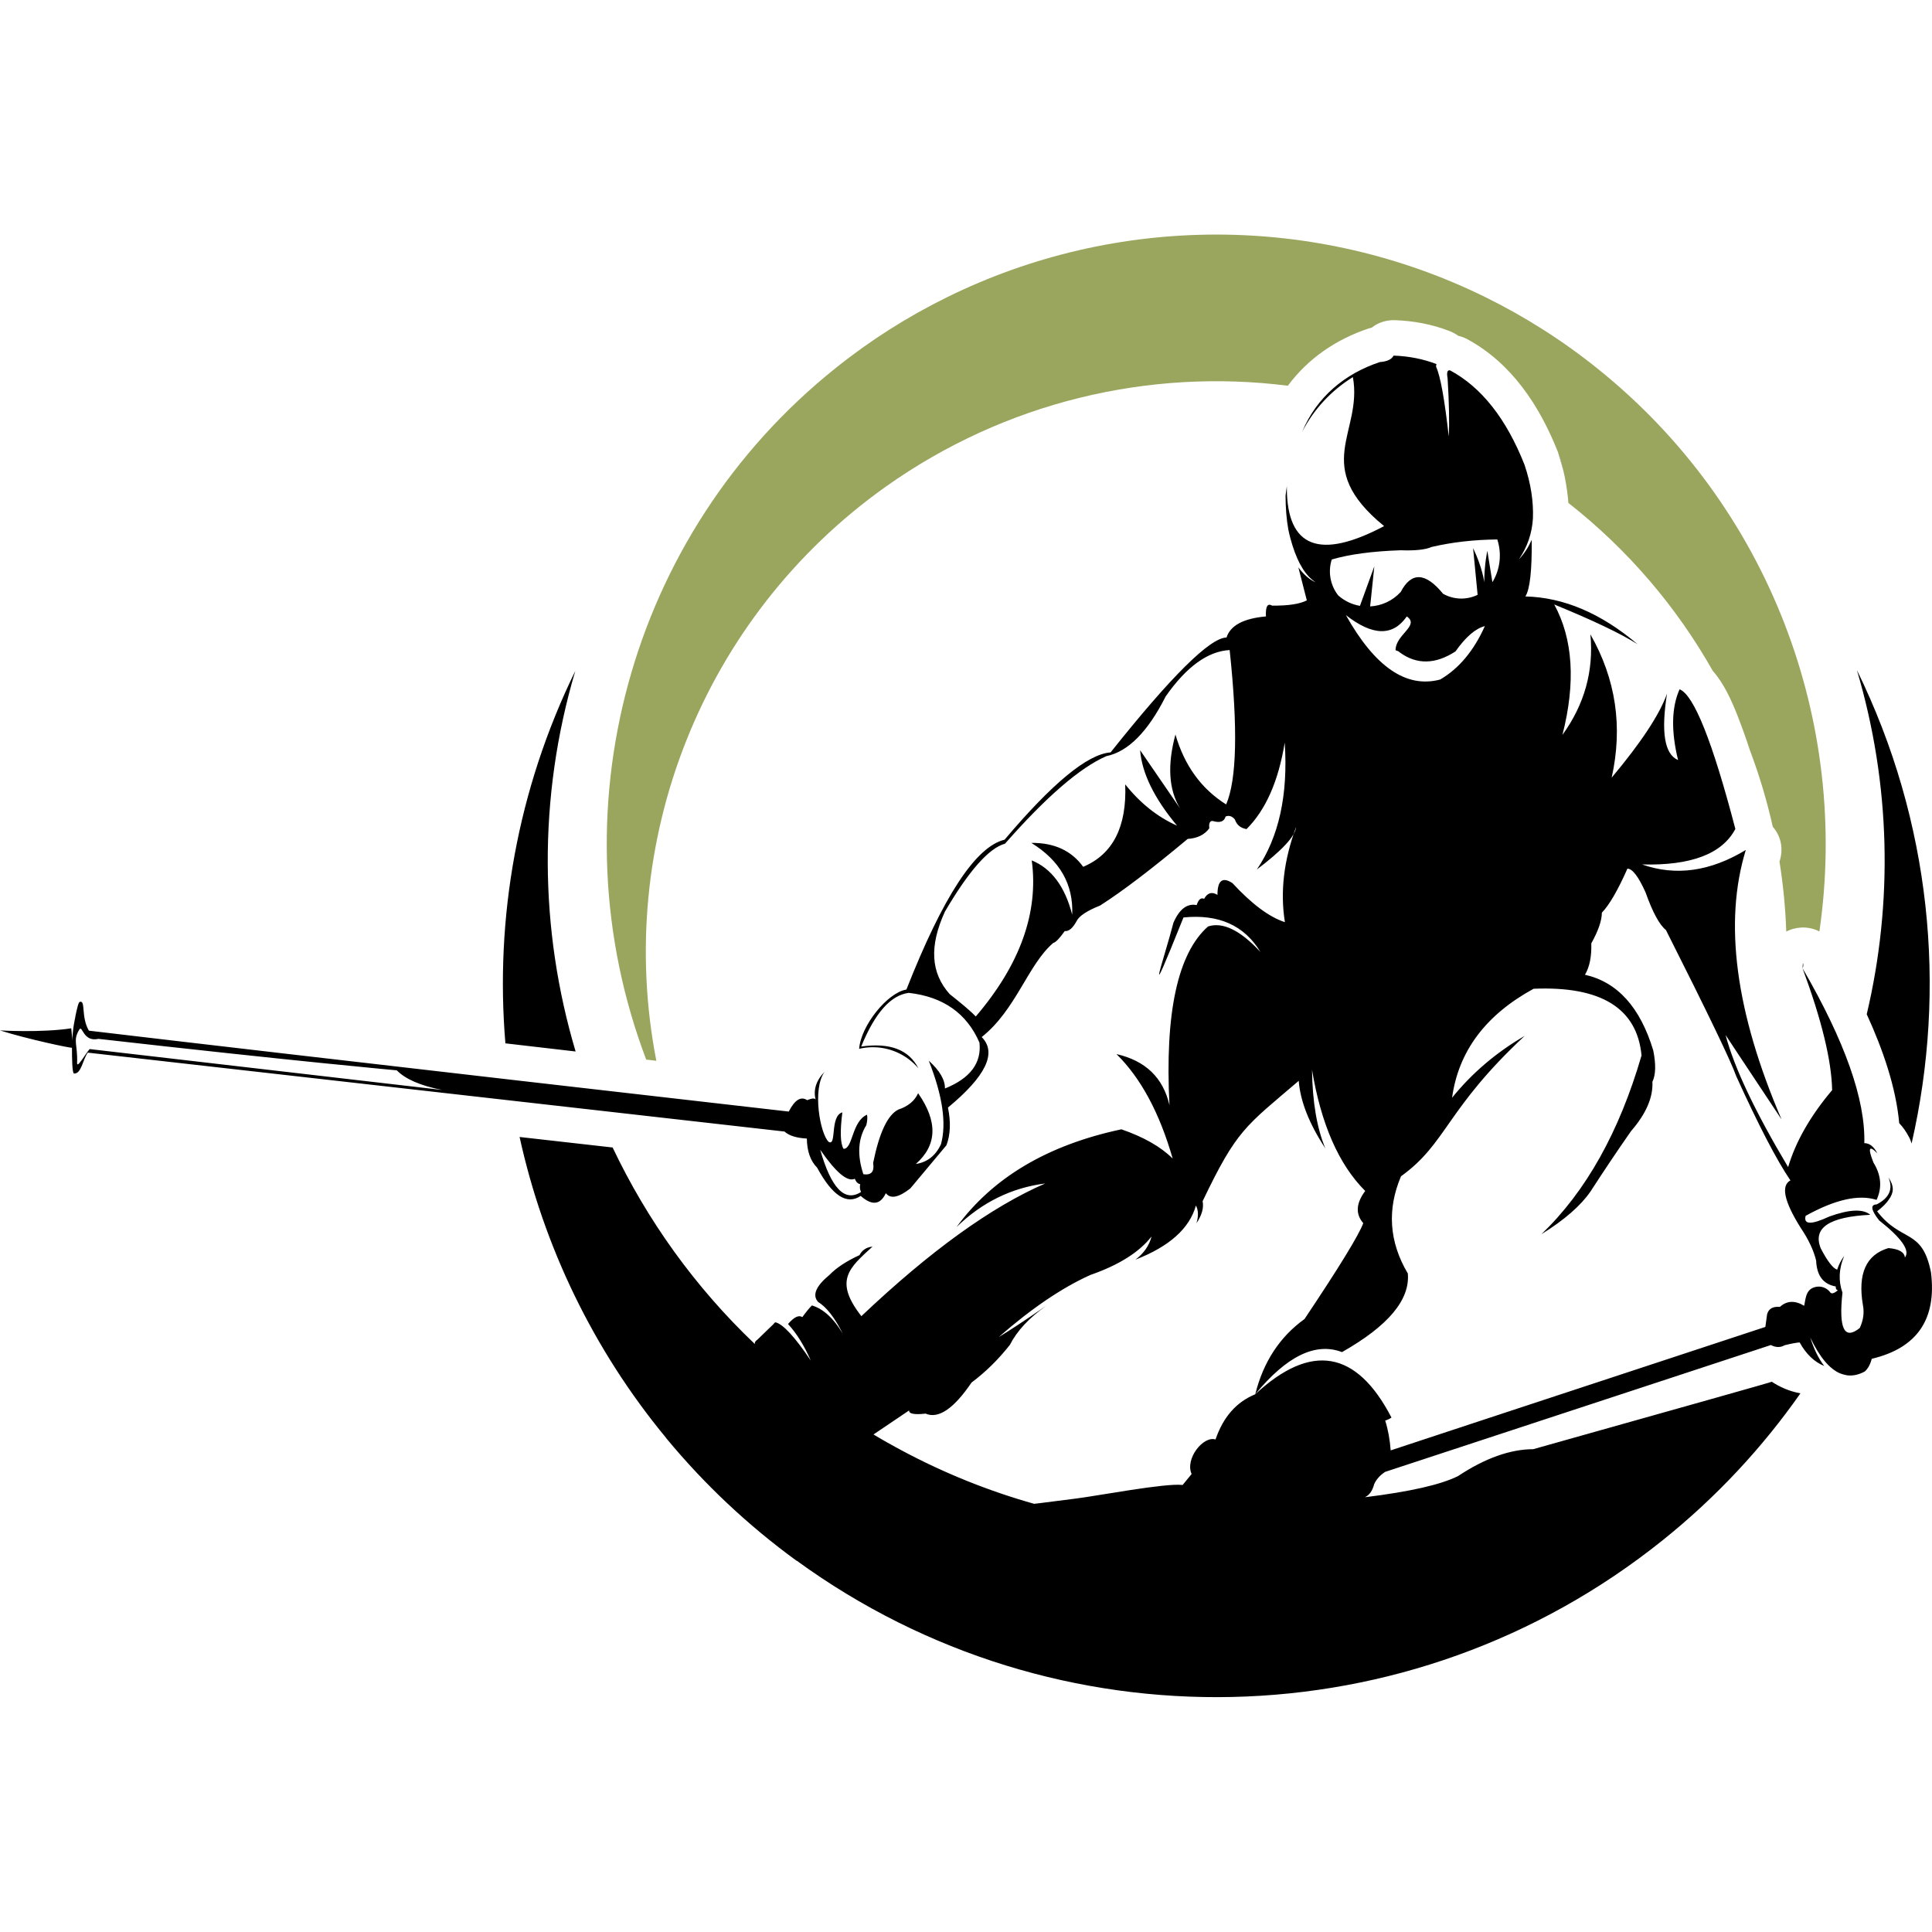
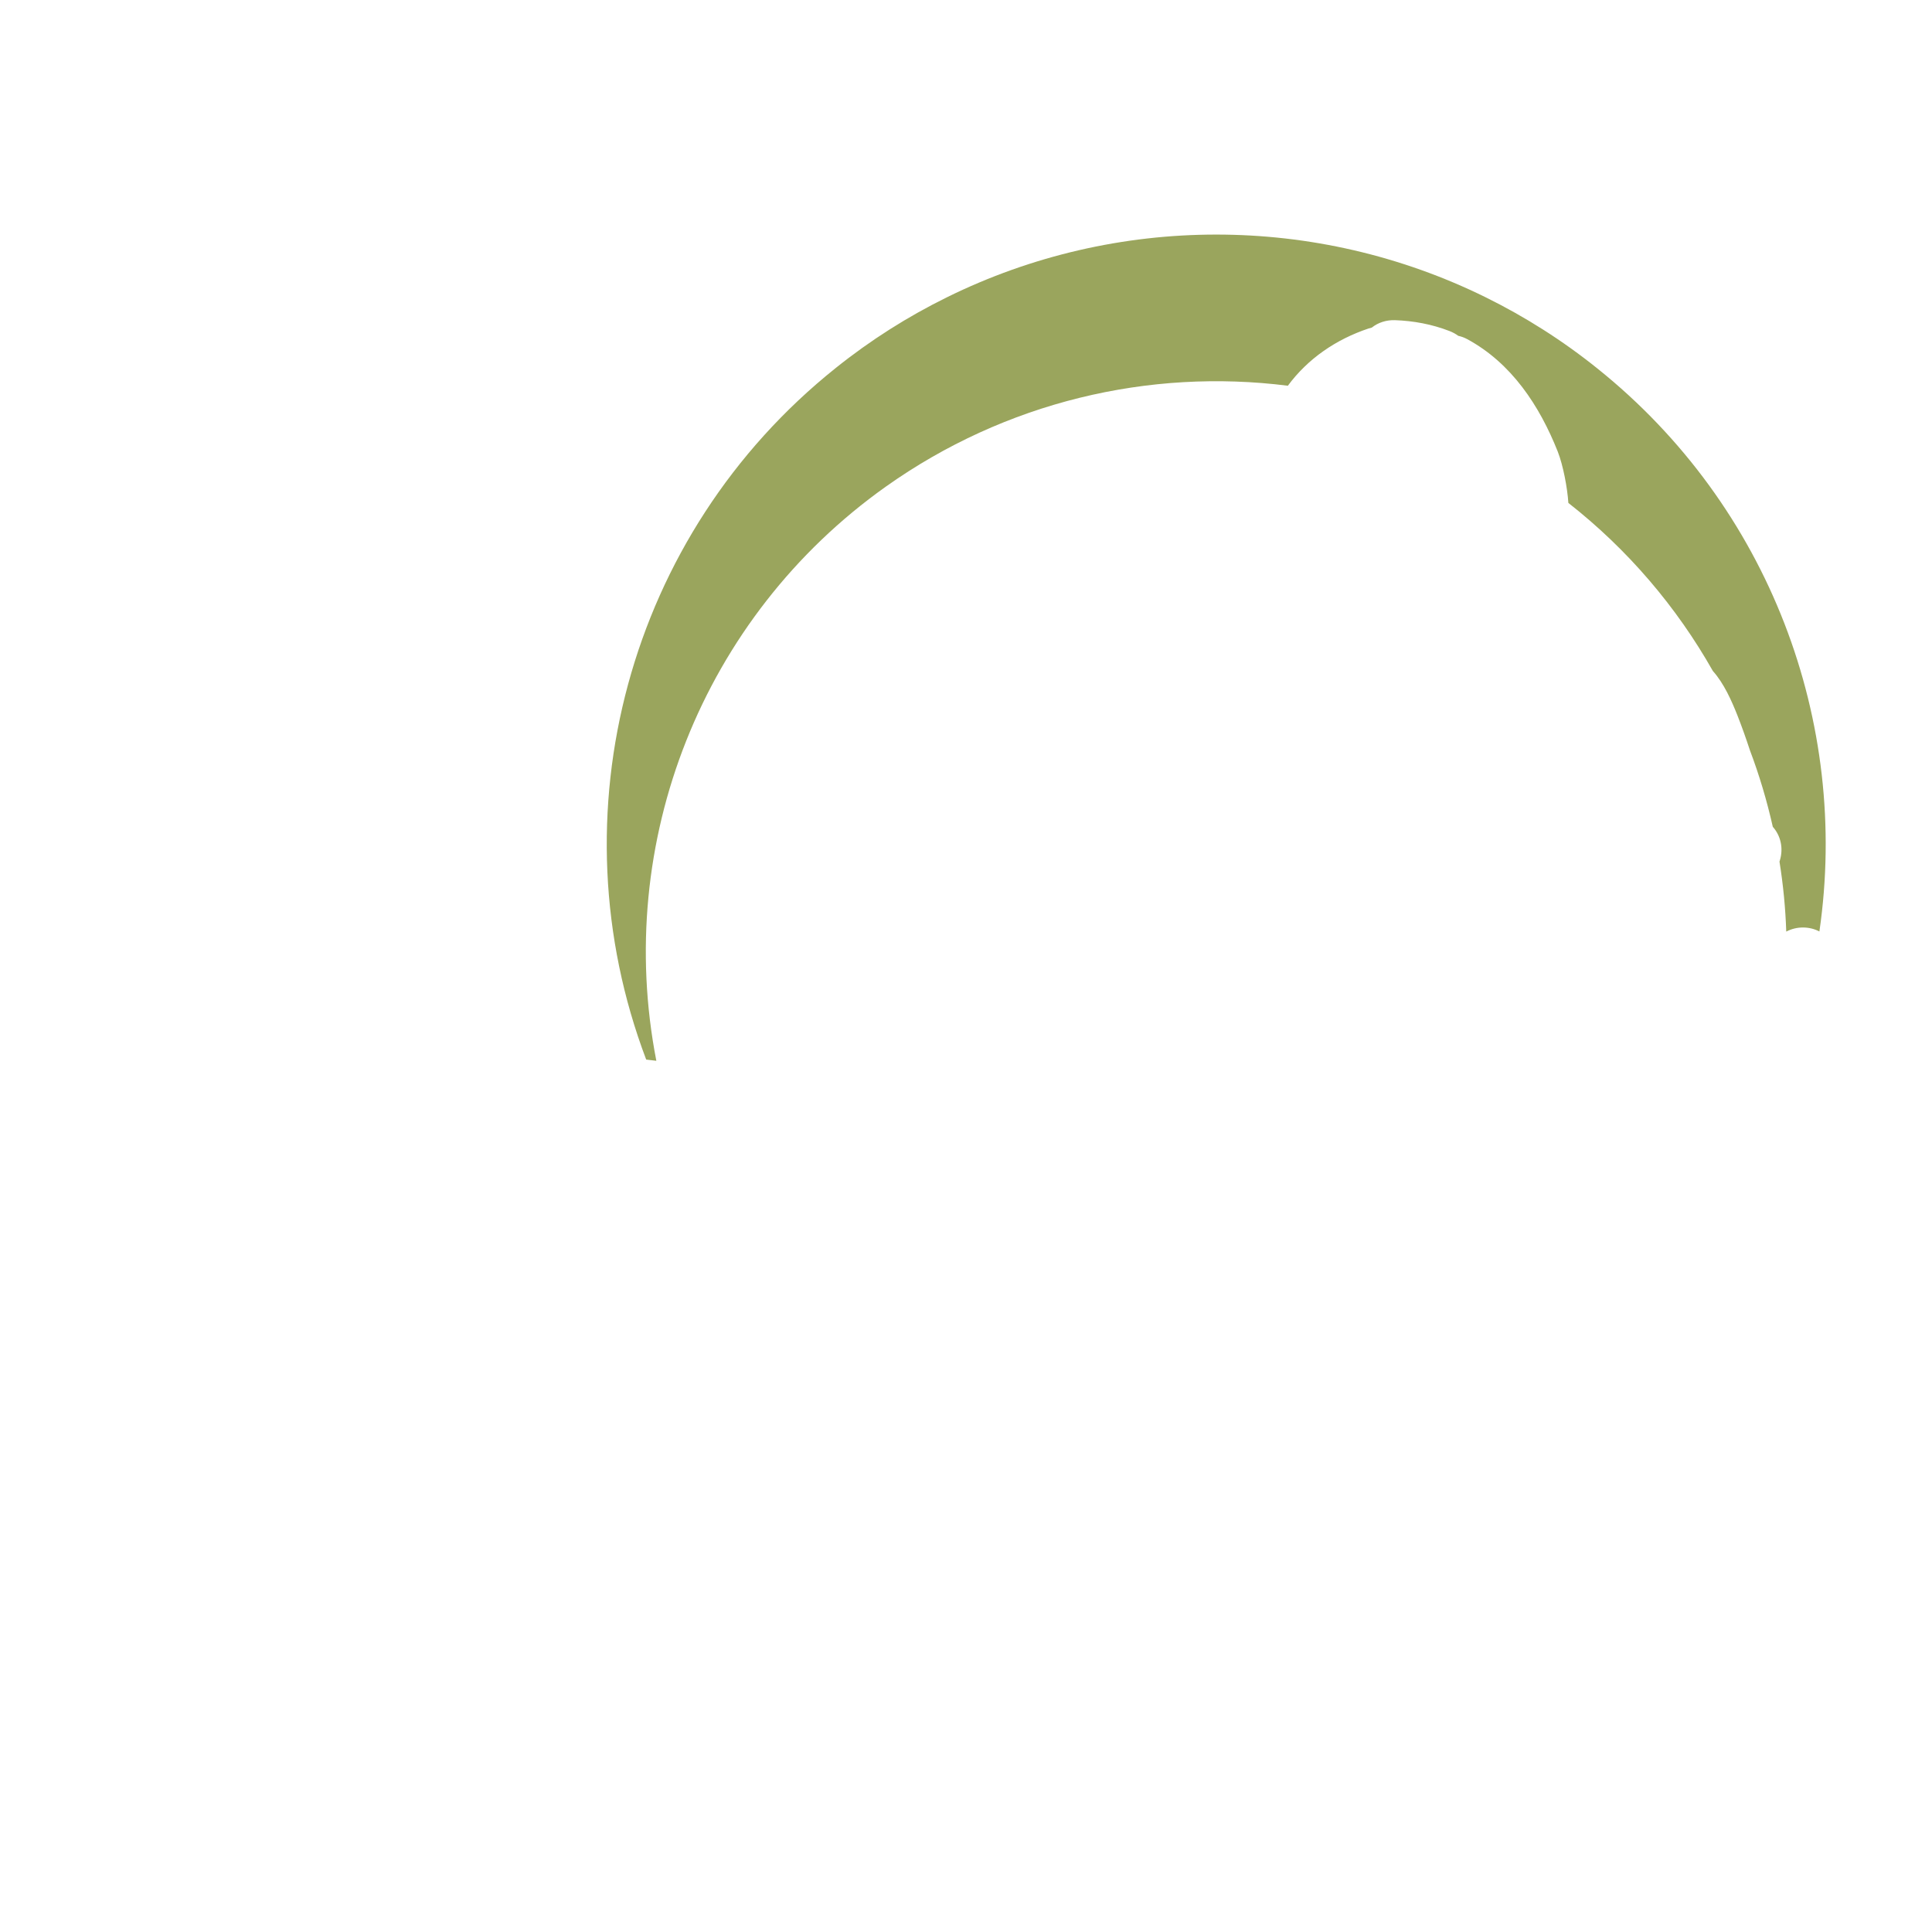
<svg xmlns="http://www.w3.org/2000/svg" version="1.1" id="Calque_1" x="0px" y="0px" width="32px" height="32px" viewBox="0 0 32 32" enable-background="new 0 0 32 32" xml:space="preserve">
  <g>
    <g>
      <g>
-         <path fill-rule="evenodd" clip-rule="evenodd" d="M30.756,11.099c1.228,2.505,1.495,5.271,0.906,7.841     c-0.011-0.036-0.024-0.073-0.043-0.107c-0.045-0.086-0.099-0.164-0.162-0.23c-0.054-0.594-0.271-1.222-0.538-1.804     C31.354,14.959,31.32,12.998,30.756,11.099L30.756,11.099z M25.395,24.003c-0.382,0.001-0.797,0.149-1.243,0.444     c-0.285,0.144-0.8,0.26-1.545,0.352c0.074-0.035,0.125-0.106,0.153-0.215c0.035-0.08,0.096-0.148,0.182-0.205     c0,0,2.129-0.7,6.389-2.101c0.081,0.042,0.159,0.044,0.229,0.003c0.11-0.027,0.193-0.043,0.248-0.046     c0.108,0.195,0.244,0.324,0.407,0.39c-0.094-0.123-0.171-0.279-0.231-0.471c0.153,0.322,0.319,0.521,0.497,0.595     c0.039,0.014,0.076,0.024,0.11,0.03c0.096,0.013,0.194-0.008,0.296-0.063c0.052-0.047,0.091-0.117,0.115-0.21     c0.751-0.178,1.078-0.655,0.981-1.432c-0.146-0.737-0.488-0.486-0.892-1.011c0.09-0.069,0.155-0.135,0.198-0.199     c-0.001,0.001-0.001,0.001-0.003,0.001c0.008-0.01,0.014-0.019,0.02-0.027c0.022-0.037,0.035-0.072,0.042-0.107     c0.01-0.071-0.013-0.147-0.069-0.227c0.08,0.189,0.014,0.338-0.196,0.445c-0.107,0.003-0.094,0.092,0.041,0.264     c0.374,0.296,0.517,0.5,0.427,0.615c-0.008-0.09-0.1-0.141-0.272-0.156c-0.371,0.109-0.512,0.425-0.423,0.946     c0.024,0.124,0.007,0.249-0.052,0.377c-0.256,0.207-0.352,0.013-0.287-0.585c-0.069-0.193-0.061-0.396,0.029-0.608     c-0.052,0.07-0.091,0.146-0.117,0.228c-0.07-0.023-0.161-0.141-0.271-0.352c-0.138-0.339,0.136-0.524,0.82-0.557     c-0.119-0.101-0.346-0.092-0.68,0.029c-0.299,0.139-0.429,0.135-0.391-0.012c0.489-0.271,0.88-0.359,1.175-0.264     c0.094-0.204,0.077-0.41-0.052-0.619c-0.096-0.242-0.073-0.293,0.065-0.152c-0.058-0.112-0.129-0.169-0.216-0.169     c0.019-0.723-0.322-1.688-1.024-2.898c0.317,0.856,0.481,1.529,0.491,2.02c-0.361,0.427-0.604,0.853-0.729,1.275     c-0.546-0.916-0.892-1.645-1.036-2.188c0,0,0.308,0.467,0.927,1.398c-0.763-1.776-0.96-3.264-0.592-4.463     c-0.587,0.356-1.16,0.437-1.718,0.24c0.812,0.021,1.327-0.175,1.545-0.588c-0.379-1.451-0.688-2.222-0.924-2.313     c-0.134,0.301-0.142,0.69-0.025,1.172c-0.225-0.096-0.284-0.462-0.183-1.1c-0.122,0.345-0.429,0.809-0.917,1.392     c0.188-0.843,0.07-1.634-0.352-2.374c0.057,0.605-0.098,1.161-0.463,1.665c0.221-0.867,0.176-1.588-0.136-2.16     c0.64,0.262,1.1,0.481,1.38,0.658c-0.604-0.512-1.224-0.776-1.858-0.791c0.075-0.117,0.11-0.431,0.105-0.938     c-0.056,0.125-0.125,0.232-0.211,0.322c0.139-0.205,0.216-0.43,0.231-0.675c0.011-0.282-0.034-0.58-0.14-0.892     c-0.301-0.76-0.71-1.28-1.231-1.561c-0.046-0.011-0.061,0.033-0.042,0.133c0.025,0.413,0.031,0.734,0.019,0.962     c-0.069-0.618-0.139-1.003-0.209-1.153c-0.002-0.02,0-0.035,0.007-0.046c-0.22-0.085-0.456-0.132-0.712-0.141     c-0.032,0.063-0.107,0.098-0.228,0.107c-0.577,0.192-1.046,0.577-1.287,1.157l0,0c0.192-0.374,0.485-0.688,0.841-0.908     c0.168,0.922-0.708,1.467,0.517,2.468c-1.066,0.564-1.604,0.356-1.611-0.622c0-0.014,0-0.027,0-0.042     c-0.007,0.053-0.014,0.105-0.021,0.159c0,0.203,0.015,0.391,0.046,0.563c0.01,0.049,0.021,0.096,0.033,0.141     c0.011,0.036,0.022,0.076,0.036,0.123c0.096,0.306,0.225,0.509,0.385,0.609c-0.1-0.041-0.195-0.124-0.288-0.247     c0.04,0.154,0.086,0.336,0.14,0.546c-0.114,0.06-0.307,0.09-0.575,0.087c-0.077-0.045-0.11,0.015-0.102,0.179     c-0.371,0.033-0.589,0.149-0.653,0.349c-0.274,0.005-0.914,0.639-1.92,1.903c-0.381,0.028-0.966,0.511-1.756,1.446     c-0.479,0.115-1.02,0.942-1.626,2.482c-0.316,0.051-0.755,0.601-0.783,0.982c0.063-0.016,0.127-0.023,0.192-0.026     c0.303-0.011,0.593,0.118,0.789,0.348c-0.156-0.308-0.473-0.428-0.947-0.36c0.228-0.557,0.49-0.852,0.788-0.889     c0.57,0.064,0.961,0.339,1.171,0.824c0.037,0.338-0.153,0.591-0.572,0.76c0.004-0.142-0.086-0.296-0.268-0.461     c0.229,0.579,0.297,1.04,0.202,1.385c-0.089,0.19-0.228,0.298-0.416,0.326c0.354-0.311,0.366-0.701,0.038-1.172     c-0.058,0.128-0.167,0.218-0.328,0.271c-0.178,0.089-0.316,0.385-0.417,0.884c0.023,0.144-0.03,0.206-0.162,0.187     c-0.105-0.318-0.089-0.59,0.049-0.813c0.018-0.073,0.021-0.132,0.011-0.173c-0.254,0.112-0.233,0.569-0.388,0.565     c-0.054-0.087-0.06-0.289-0.02-0.604c-0.211,0.062-0.09,0.572-0.227,0.488c-0.139-0.127-0.277-0.87-0.066-1.162     c-0.143,0.148-0.191,0.304-0.149,0.465c-0.011-0.029-0.058-0.027-0.141,0.007c-0.103-0.068-0.204-0.007-0.305,0.189     c0,0-8.074-0.922-11.592-1.34c-0.135-0.231-0.048-0.515-0.153-0.476c-0.01,0.004-0.022,0.033-0.033,0.075     c-0.014,0.053-0.026,0.104-0.035,0.153c-0.021,0.101-0.036,0.196-0.036,0.201c-0.011,0.079-0.016,0.149-0.015,0.211L1.18,17.032     C0.687,17.108,0,17.067,0,17.067c0.463,0.146,1.178,0.297,1.192,0.286c0,0.164,0.003,0.426,0.034,0.428     c0.121,0.009,0.146-0.234,0.228-0.346c1.144,0.13,8.438,0.954,11.54,1.307c0.074,0.068,0.198,0.107,0.37,0.116     c0.003,0.213,0.061,0.373,0.17,0.482c0.252,0.467,0.493,0.622,0.722,0.468c0.186,0.165,0.325,0.149,0.416-0.045     c0.077,0.099,0.212,0.073,0.406-0.079l0,0l0.598-0.715c0.066-0.174,0.075-0.382,0.025-0.624c0.629-0.52,0.816-0.909,0.559-1.168     c0.569-0.451,0.765-1.199,1.185-1.559c0.038-0.007,0.103-0.073,0.191-0.197c0.066,0.008,0.131-0.046,0.195-0.163     c0.04-0.085,0.171-0.172,0.391-0.26c0.371-0.237,0.854-0.605,1.45-1.103c0.159-0.01,0.279-0.068,0.358-0.176     c-0.01-0.084,0.009-0.124,0.056-0.121c0.119,0.036,0.19,0.011,0.214-0.074c0.055-0.023,0.106-0.007,0.153,0.048     c0.031,0.092,0.097,0.145,0.194,0.16c0.317-0.316,0.528-0.793,0.632-1.432c0.058,0.866-0.097,1.566-0.462,2.102     c0.419-0.317,0.636-0.551,0.65-0.702c-0.202,0.543-0.266,1.067-0.185,1.574c-0.261-0.085-0.549-0.301-0.869-0.647     c-0.165-0.108-0.248-0.044-0.248,0.195c-0.093-0.057-0.166-0.034-0.221,0.065c-0.052-0.024-0.094,0.011-0.123,0.104     c-0.158-0.031-0.287,0.066-0.385,0.292c-0.16,0.62-0.519,1.622,0.166-0.087c0.584-0.059,1.009,0.132,1.275,0.572     c-0.333-0.36-0.623-0.502-0.868-0.423c-0.504,0.446-0.717,1.433-0.639,2.96c-0.105-0.456-0.398-0.737-0.878-0.846     c0.403,0.396,0.714,0.973,0.931,1.73c-0.198-0.196-0.481-0.357-0.849-0.484c-1.22,0.259-2.131,0.799-2.731,1.619     c0.423-0.411,0.913-0.651,1.469-0.722c-0.896,0.389-1.911,1.123-3.045,2.198c-0.46-0.591-0.203-0.797,0.184-1.152     c-0.099,0.009-0.171,0.057-0.215,0.141c-0.214,0.098-0.38,0.207-0.495,0.325c-0.228,0.188-0.291,0.338-0.191,0.45     c0.141,0.087,0.278,0.264,0.409,0.526c-0.152-0.256-0.323-0.411-0.511-0.468c-0.043,0.042-0.096,0.107-0.159,0.194     c-0.057-0.04-0.137-0.002-0.237,0.114c0.141,0.152,0.267,0.354,0.377,0.605c-0.262-0.389-0.456-0.6-0.582-0.633     c-0.015,0.002-0.024,0.011-0.031,0.025c0,0-0.09,0.088-0.272,0.263c-0.032,0.021-0.046,0.044-0.042,0.071     c-0.99-0.942-1.783-2.05-2.355-3.255c-0.514-0.059-1.027-0.116-1.541-0.174c0.397,1.809,1.219,3.524,2.429,4.987l-0.001,0.001     c0.633,0.766,1.359,1.448,2.158,2.03l0.003-0.001c4.289,3.123,10.169,3.011,14.343-0.337c0.891-0.714,1.653-1.535,2.283-2.434     c-0.169-0.03-0.33-0.097-0.475-0.192C29.346,22.892,28.029,23.262,25.395,24.003L25.395,24.003z M25.906,7.848     c-0.026-0.112-0.058-0.226-0.095-0.338c-0.002-0.007-0.005-0.014-0.007-0.021C25.843,7.589,25.878,7.718,25.906,7.848     L25.906,7.848z M16.036,4.759c0.01-0.005,0.021-0.011,0.033-0.016L16.036,4.759L16.036,4.759z M16.241,4.669     c0.014-0.006,0.026-0.012,0.04-0.018C16.268,4.657,16.255,4.663,16.241,4.669L16.241,4.669z M17.043,4.372     c0.011-0.004,0.021-0.007,0.033-0.01C17.064,4.365,17.054,4.368,17.043,4.372L17.043,4.372z M18.465,4.024     c0.016-0.002,0.029-0.005,0.045-0.007C18.494,4.02,18.48,4.022,18.465,4.024L18.465,4.024z M19.305,3.919     c0.012-0.001,0.023-0.002,0.035-0.002C19.328,3.917,19.316,3.918,19.305,3.919L19.305,3.919z M21.179,3.937     c0.016,0.002,0.03,0.004,0.047,0.006C21.209,3.94,21.194,3.938,21.179,3.937L21.179,3.937z M22.018,4.059     c0.011,0.002,0.022,0.005,0.034,0.007C22.04,4.063,22.028,4.061,22.018,4.059L22.018,4.059z M23.833,4.58     c0.015,0.007,0.029,0.013,0.043,0.019C23.862,4.593,23.848,4.587,23.833,4.58L23.833,4.58z M29.821,15.363     c-0.012,0-0.023,0.002-0.035,0.003c-0.032,0.005-0.063,0.011-0.095,0.021C29.734,15.374,29.777,15.366,29.821,15.363     L29.821,15.363z M29.688,15.388c-0.008,0.002-0.015,0.005-0.021,0.007C29.674,15.392,29.681,15.39,29.688,15.388L29.688,15.388z      M17.129,24.908l0.109-0.013l0.588-0.075c0.351-0.044,1.485-0.26,1.762-0.224c0.1-0.121,0.149-0.182,0.149-0.182     c-0.113-0.251,0.193-0.636,0.396-0.572c0.127-0.372,0.346-0.621,0.657-0.748c0.521-0.633,0.999-0.866,1.438-0.699     c0.765-0.434,1.128-0.866,1.09-1.302c-0.309-0.521-0.347-1.059-0.113-1.61c0.761-0.547,0.744-1.111,2.048-2.325     c-0.476,0.277-0.876,0.62-1.202,1.024c0.106-0.771,0.558-1.373,1.35-1.805c1.117-0.047,1.714,0.322,1.788,1.105     c-0.369,1.269-0.923,2.255-1.658,2.96c0.383-0.237,0.653-0.475,0.814-0.709c0.218-0.337,0.441-0.67,0.67-0.998     c0.25-0.288,0.367-0.56,0.354-0.817c0.056-0.116,0.06-0.29,0.014-0.52c-0.216-0.714-0.593-1.132-1.131-1.253     c0.077-0.129,0.111-0.303,0.105-0.52c0.115-0.207,0.174-0.376,0.175-0.508c0.123-0.128,0.264-0.37,0.423-0.729     c0.081-0.002,0.182,0.129,0.3,0.391c0.118,0.332,0.231,0.54,0.338,0.625c0.696,1.38,1.084,2.188,1.164,2.42     c0.371,0.816,0.67,1.392,0.898,1.727c-0.161,0.087-0.104,0.35,0.171,0.787c0.13,0.193,0.214,0.373,0.255,0.541     c0.01,0.249,0.117,0.392,0.325,0.429c-0.003,0.036,0.009,0.058,0.036,0.063c-0.061,0.05-0.102,0.063-0.124,0.039     c-0.049-0.069-0.131-0.107-0.215-0.099c-0.186,0.021-0.193,0.172-0.22,0.317c-0.153-0.092-0.288-0.086-0.402,0.018     c-0.12-0.01-0.19,0.032-0.213,0.127c-0.007,0.042-0.016,0.111-0.028,0.205c-4.138,1.362-6.206,2.045-6.206,2.045     c-0.013-0.175-0.042-0.34-0.091-0.494c0.042-0.013,0.077-0.03,0.104-0.05c-0.579-1.115-1.331-1.244-2.256-0.386     c0.133-0.534,0.405-0.95,0.816-1.246c0.578-0.864,0.902-1.394,0.973-1.588c-0.132-0.151-0.12-0.329,0.032-0.533     c-0.438-0.438-0.731-1.107-0.881-2.007c0.007,0.532,0.081,0.967,0.221,1.302c-0.268-0.408-0.415-0.781-0.441-1.119     c-0.884,0.756-1.023,0.804-1.592,1.994c0.022,0.11-0.012,0.231-0.102,0.364c0.036-0.119,0.032-0.216-0.009-0.293     c-0.105,0.379-0.439,0.679-1.002,0.897c0.14-0.105,0.229-0.234,0.267-0.384c-0.202,0.259-0.54,0.473-1.015,0.638     c-0.467,0.211-0.972,0.552-1.516,1.028c0.159-0.095,0.421-0.266,0.785-0.517l0,0c-0.284,0.201-0.483,0.416-0.6,0.646     c-0.192,0.243-0.403,0.451-0.635,0.624c-0.296,0.436-0.55,0.606-0.761,0.515c-0.188,0.021-0.279,0.003-0.273-0.053l-0.59,0.398     l0.021,0.013c0.036,0.021,0.071,0.041,0.107,0.063c0.036,0.021,0.072,0.041,0.108,0.062c0.021,0.012,0.043,0.023,0.064,0.035     c0.044,0.025,0.088,0.05,0.133,0.073c0.01,0.005,0.02,0.011,0.029,0.016C15.638,24.4,16.375,24.696,17.129,24.908L17.129,24.908z      M1.631,17.207c3.279,0.372,4.941,0.521,4.941,0.521c0.143,0.146,0.394,0.255,0.751,0.325c-3.892-0.451-5.838-0.677-5.838-0.677     c-0.068,0.074-0.212,0.334-0.208,0.229c0.011-0.314-0.075-0.369,0.037-0.553C1.366,16.969,1.373,17.265,1.631,17.207     L1.631,17.207z M1.192,17.35L1.192,17.35L1.192,17.35L1.192,17.35L1.192,17.35z M20.643,13.738     c0.001-0.005,0.003-0.007,0.005-0.005C20.646,13.735,20.644,13.736,20.643,13.738L20.643,13.738z M15.088,19.677     c-0.002,0.003-0.004,0.004-0.007,0.006C15.084,19.681,15.086,19.68,15.088,19.677L15.088,19.677z M29.862,15.949     c0.01,0.029,0.008,0.059-0.006,0.087L29.862,15.949L29.862,15.949z M14.158,19.524c0.021,0.054,0.052,0.083,0.09,0.09     c-0.011,0.042-0.006,0.085,0.013,0.129c-0.269,0.173-0.494-0.061-0.676-0.7C13.846,19.421,14.036,19.581,14.158,19.524     L14.158,19.524z M18.884,12.426c0.03,0.38,0.234,0.797,0.611,1.249c-0.323-0.143-0.608-0.371-0.858-0.683     c0.028,0.702-0.204,1.158-0.696,1.365c-0.194-0.268-0.481-0.4-0.859-0.396c0.474,0.292,0.699,0.688,0.677,1.189     c-0.12-0.465-0.343-0.766-0.67-0.899c0.116,0.863-0.193,1.727-0.927,2.585c-0.129-0.131-0.275-0.244-0.433-0.371     c-0.313-0.351-0.34-0.795-0.078-1.366c0.396-0.675,0.727-1.051,0.995-1.125c0.679-0.772,1.238-1.257,1.679-1.45     c0.358-0.073,0.687-0.403,0.982-0.989c0.345-0.493,0.699-0.749,1.06-0.768c0.138,1.296,0.118,2.148-0.058,2.557     c-0.412-0.258-0.691-0.645-0.84-1.158c-0.137,0.508-0.111,0.914,0.076,1.223L18.884,12.426L18.884,12.426z M19.545,13.388     c0.009,0.015,0.02,0.028,0.028,0.043C19.564,13.416,19.554,13.402,19.545,13.388L19.545,13.388z M23.854,11.255     c-0.561,0.149-1.08-0.207-1.562-1.067c0.443,0.347,0.779,0.354,1.009,0.022c0.221,0.152-0.188,0.3-0.186,0.56l0.046,0.017     c0.01,0.009,0.021,0.017,0.031,0.024c0.278,0.2,0.584,0.193,0.915-0.021c0.169-0.24,0.331-0.38,0.487-0.42     C24.411,10.779,24.164,11.074,23.854,11.255L23.854,11.255z M23.2,9.805c-0.137,0.149-0.319,0.229-0.506,0.239     c0,0,0.023-0.221,0.069-0.663l-0.238,0.654c-0.129-0.022-0.254-0.079-0.36-0.173c-0.132-0.168-0.172-0.391-0.107-0.595     C22.35,9.181,22.729,9.13,23.2,9.114c0.238,0.009,0.41-0.009,0.514-0.055c0.339-0.079,0.7-0.12,1.086-0.124     c0.077,0.237,0.048,0.496-0.081,0.708l-0.084-0.52c0,0-0.051,0.226-0.051,0.521c0,0-0.028-0.24-0.185-0.566l0.075,0.774     c-0.177,0.086-0.39,0.085-0.572-0.017C23.611,9.479,23.377,9.467,23.2,9.805L23.2,9.805z M8.371,17.281     c-0.174-2.068,0.195-4.199,1.158-6.169c-0.625,2.108-0.594,4.293,0.005,6.304C9.146,17.37,8.759,17.326,8.371,17.281z" />
-       </g>
+         </g>
      <path fill-rule="evenodd" clip-rule="evenodd" fill="#9AA55D" d="M14.671,8.061c1.979-1.405,4.362-1.963,6.66-1.672    c0.329-0.446,0.794-0.767,1.339-0.949c0.018-0.006,0.034-0.01,0.051-0.014c0.106-0.084,0.239-0.127,0.383-0.123    c0.311,0.011,0.615,0.068,0.904,0.18c0.054,0.021,0.102,0.047,0.145,0.079c0.055,0.013,0.1,0.029,0.148,0.055    c0.735,0.397,1.199,1.104,1.5,1.862c0.09,0.229,0.16,0.604,0.176,0.851c0.99,0.776,1.795,1.726,2.393,2.783    c0.186,0.209,0.31,0.493,0.406,0.733c0.074,0.189,0.144,0.384,0.208,0.581c0.156,0.412,0.282,0.836,0.379,1.267    c0.133,0.151,0.178,0.357,0.117,0.558l-0.006,0.019c0.061,0.382,0.099,0.77,0.112,1.159c0.172-0.09,0.38-0.09,0.549-0.002    c0.503-3.464-0.826-7.039-3.675-9.323c-0.582-0.468-1.204-0.861-1.853-1.181c-2.809-1.385-6.115-1.385-8.923,0    c-0.646,0.318-1.264,0.708-1.844,1.173c-3.445,2.755-4.675,7.396-3.137,11.453l0.168,0.02    C10.167,13.955,11.628,10.223,14.671,8.061z" />
    </g>
  </g>
</svg>